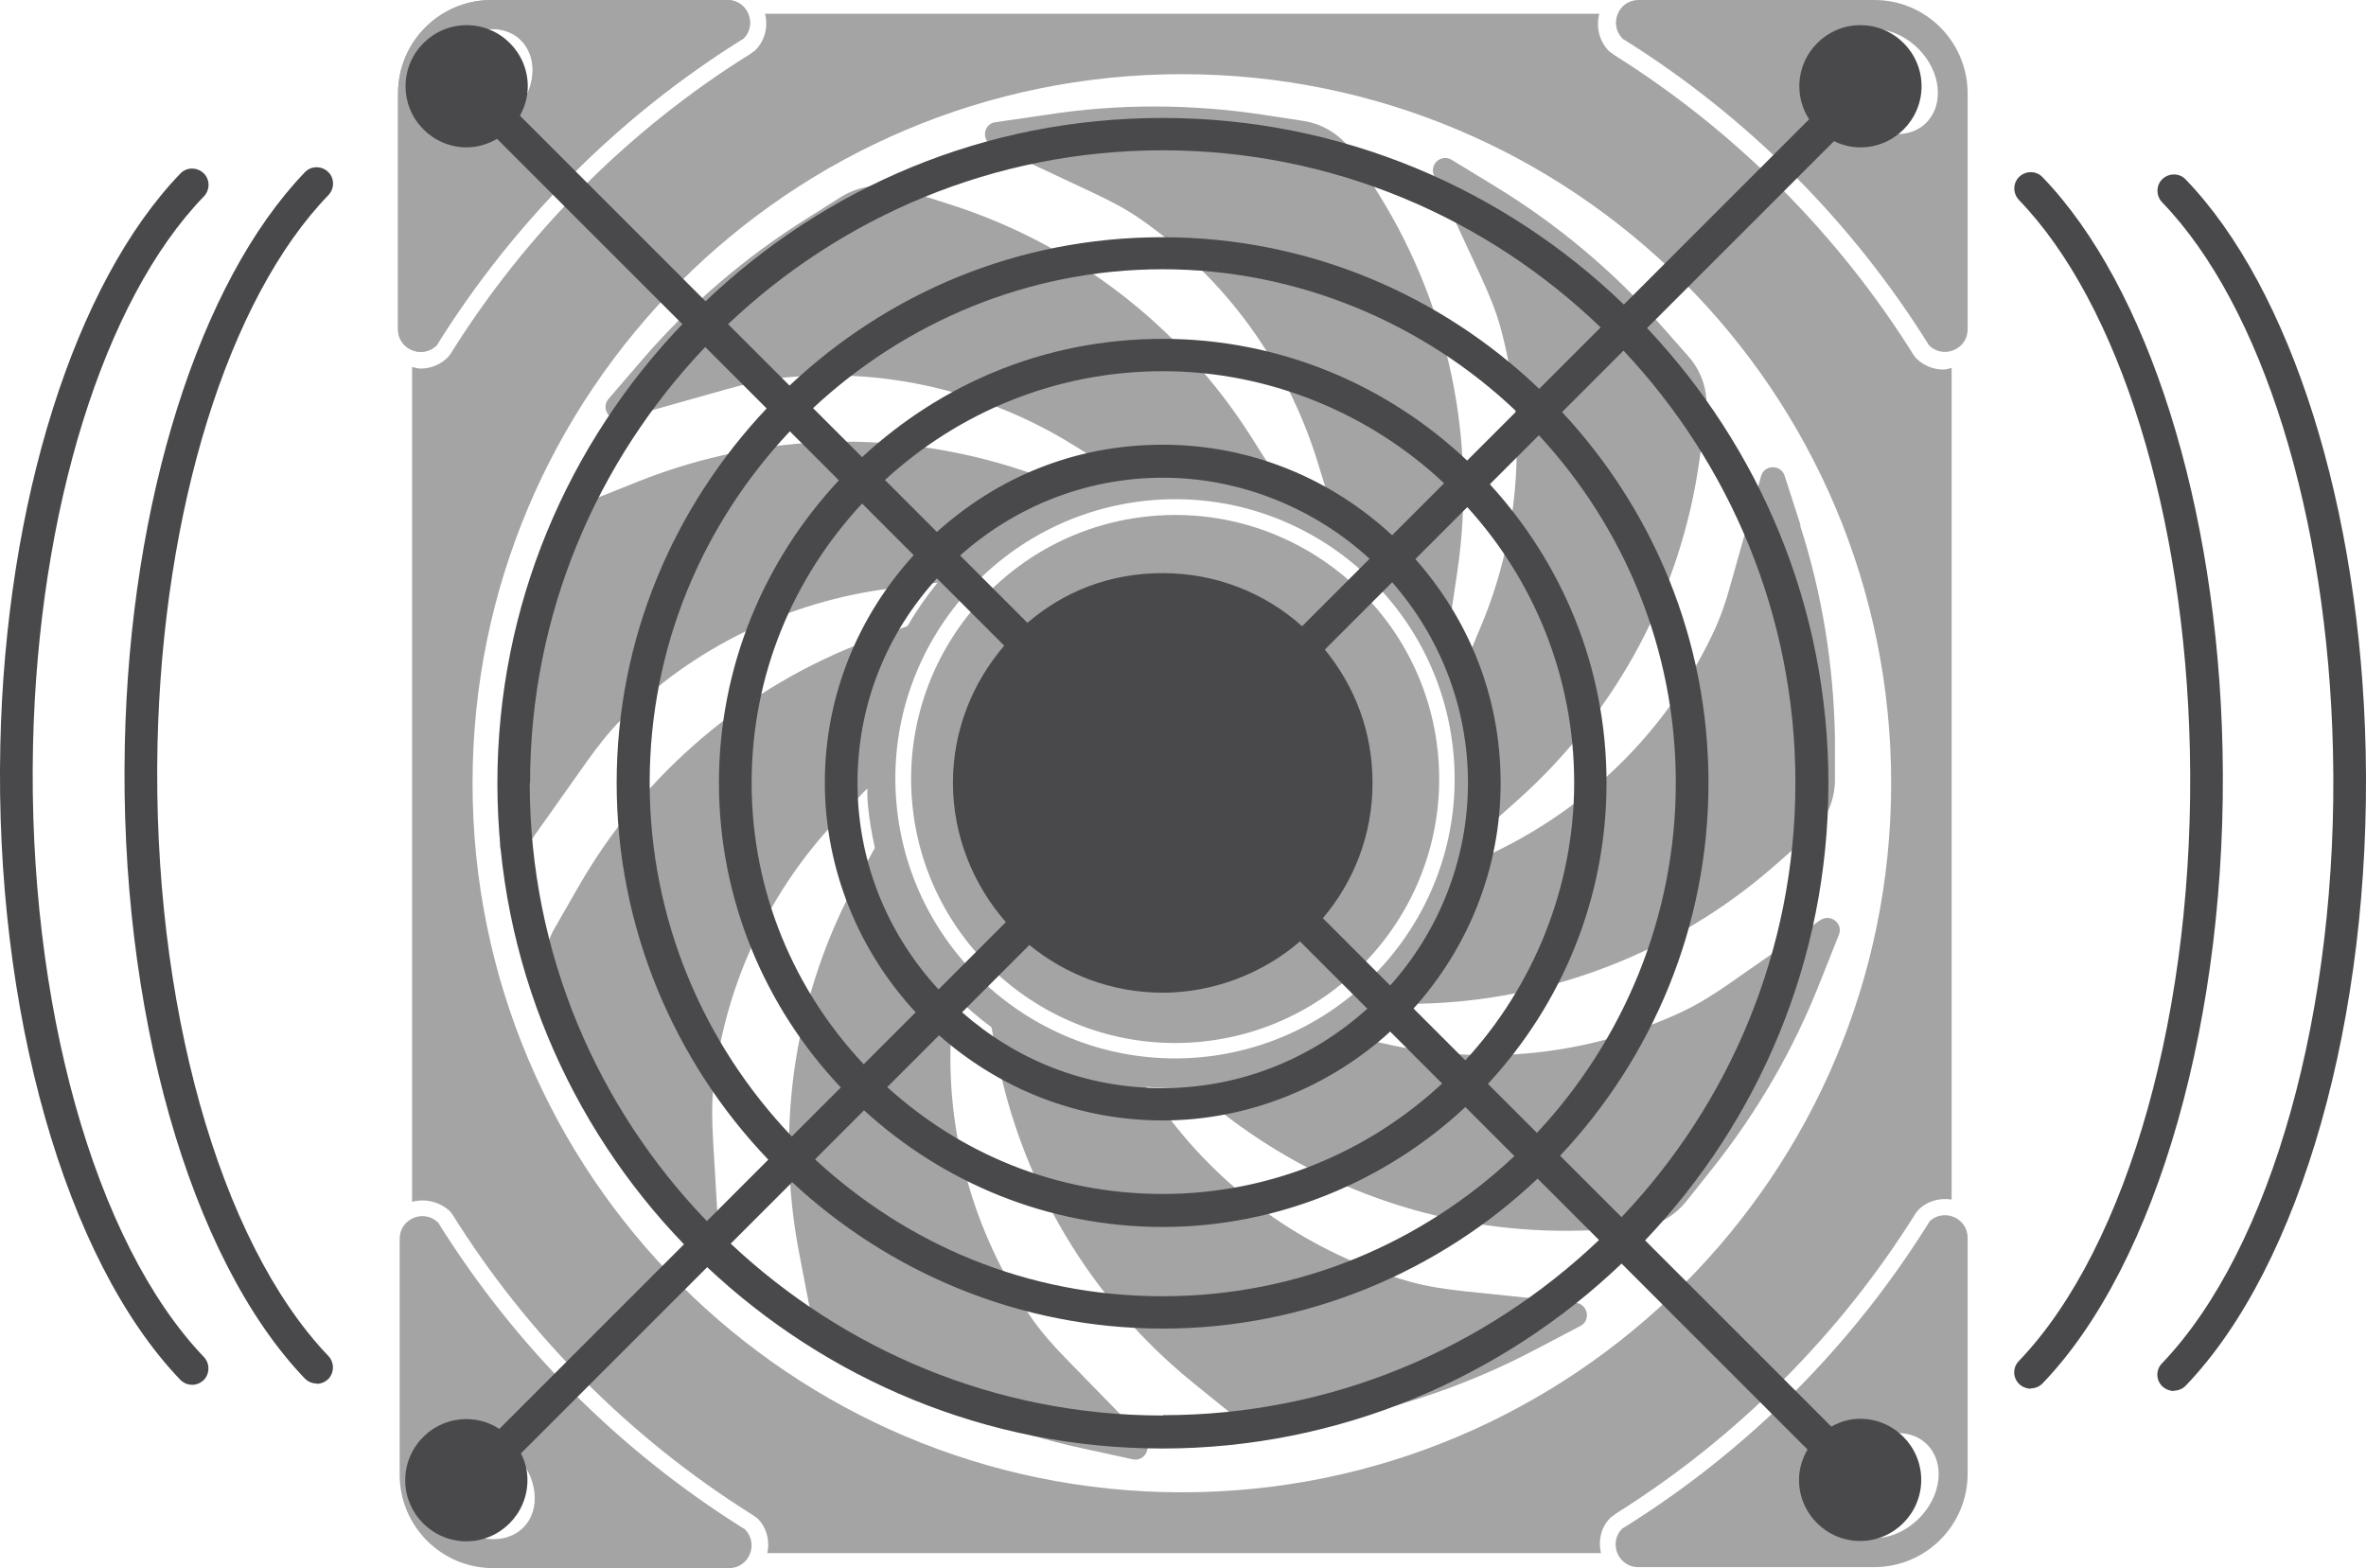
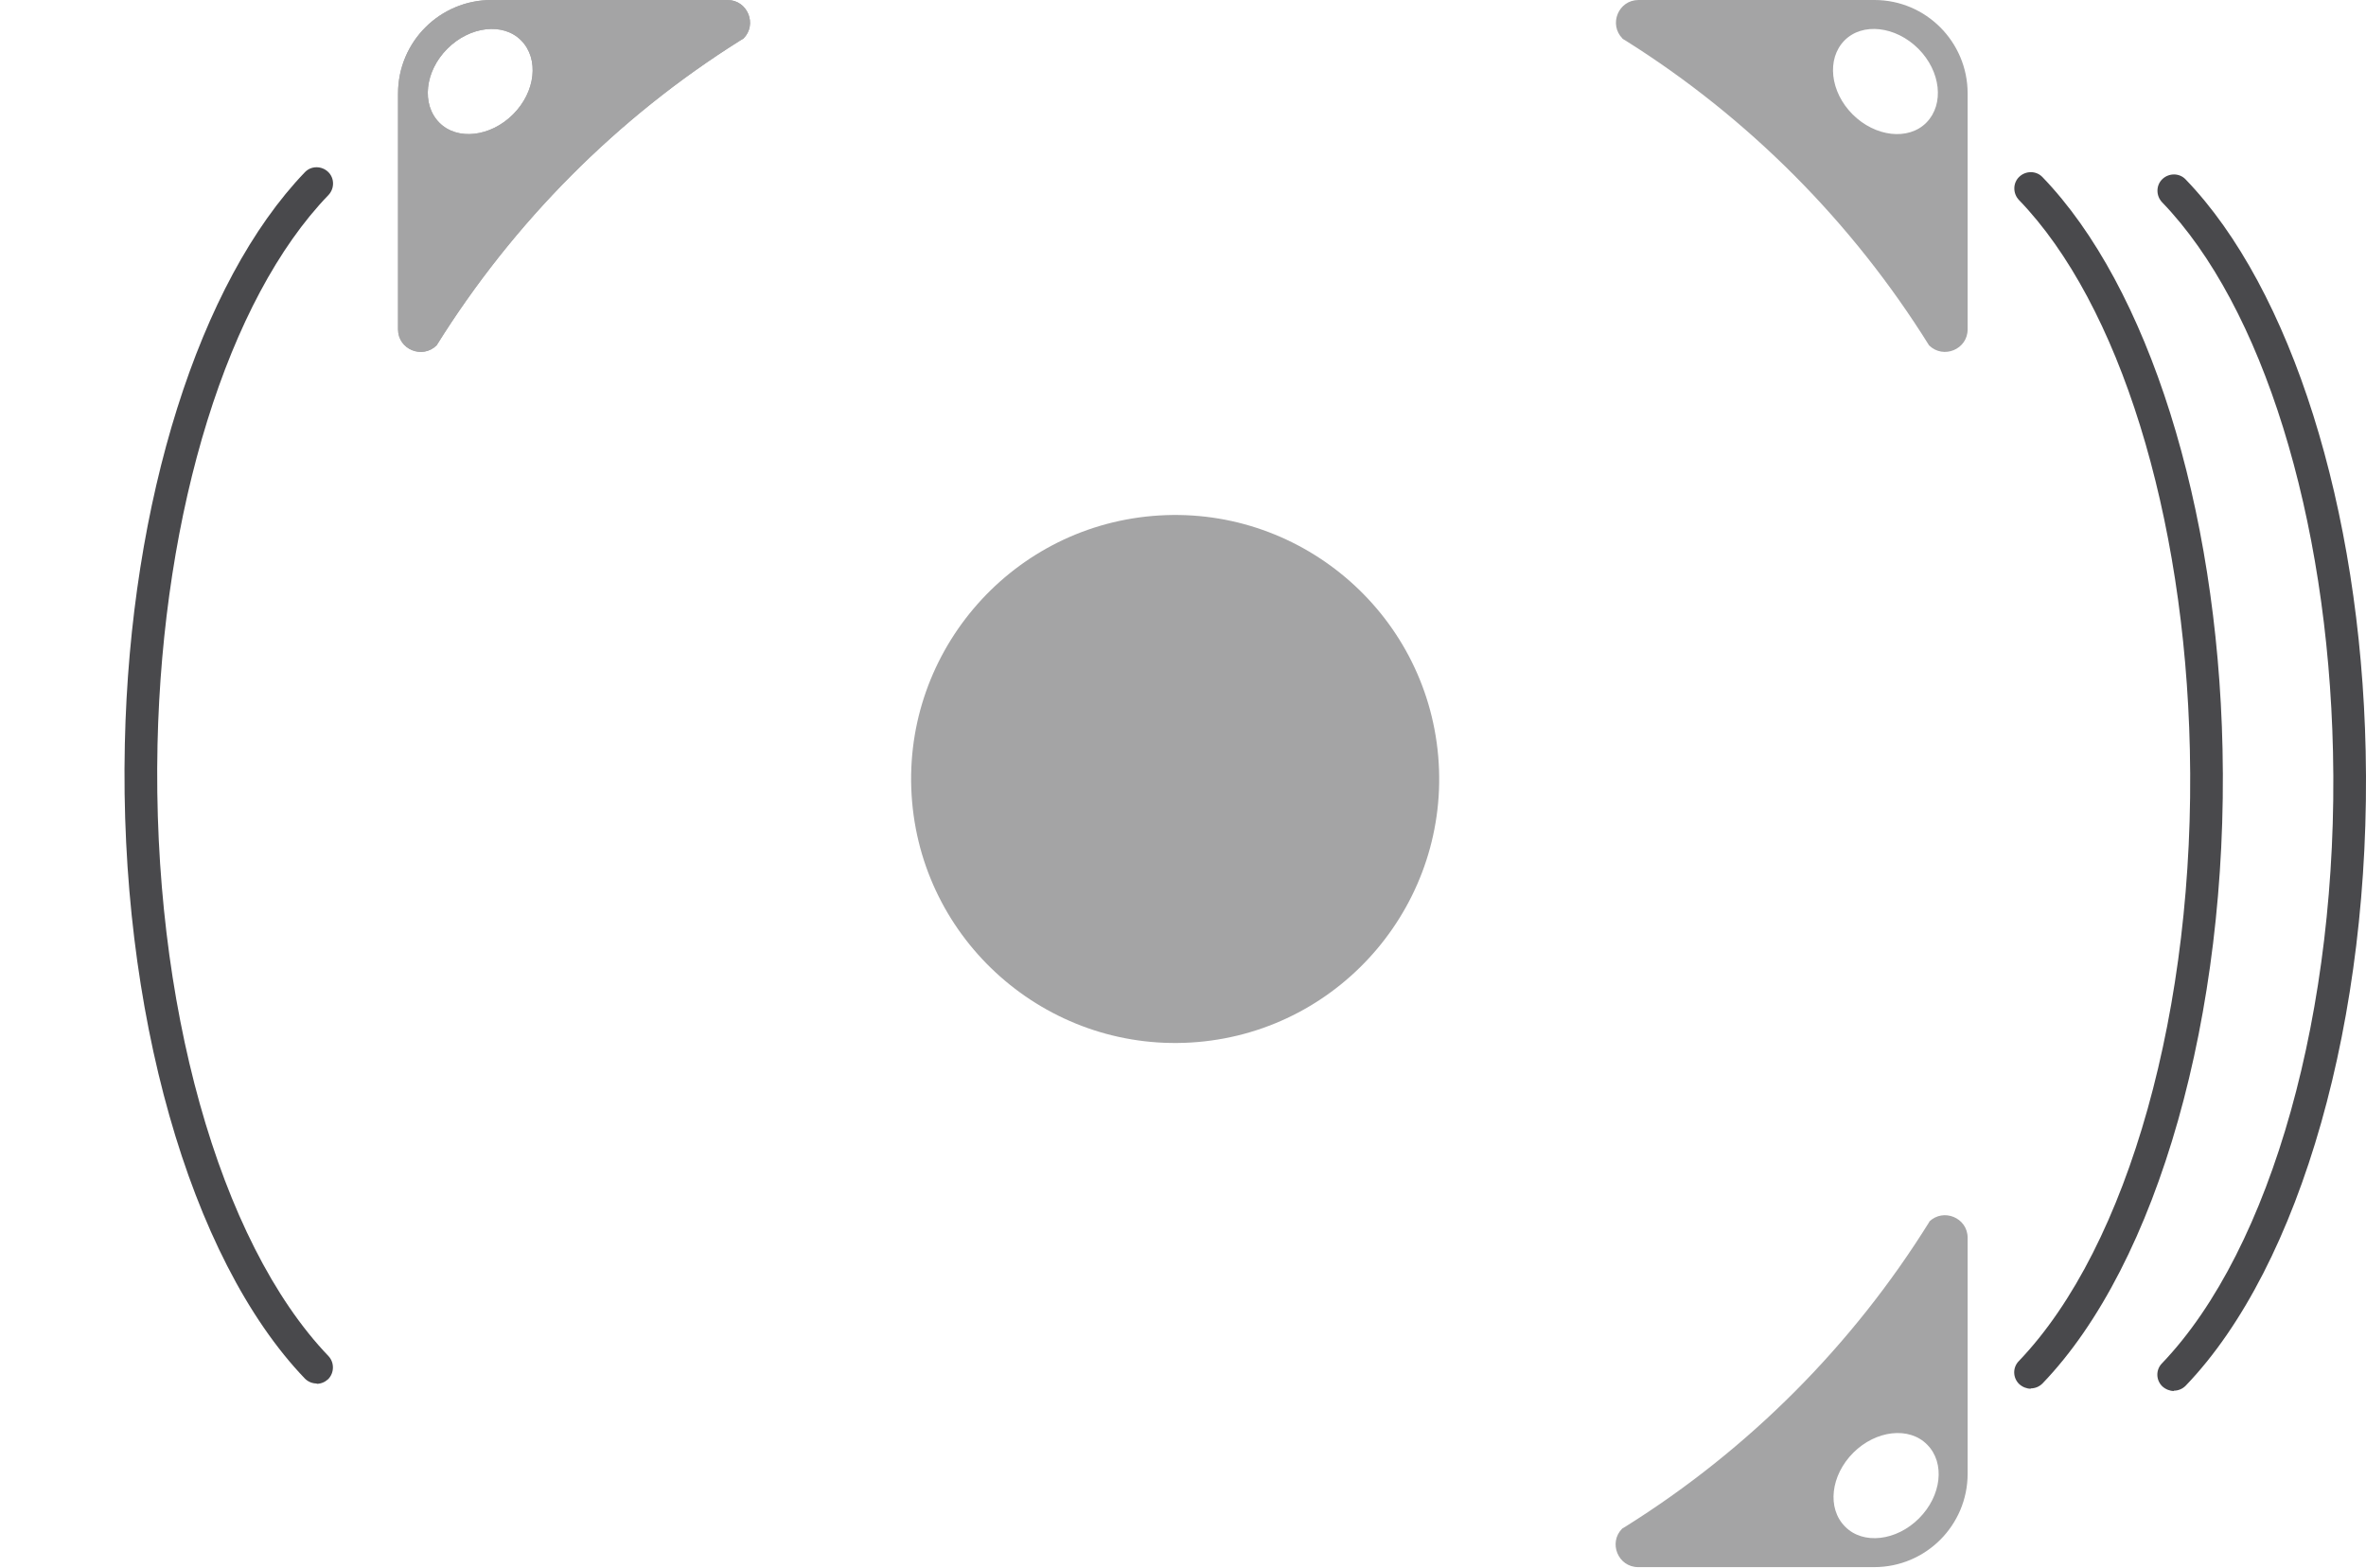
<svg xmlns="http://www.w3.org/2000/svg" id="Ebene_2" data-name="Ebene 2" viewBox="0 0 72.4 47.99">
  <defs>
    <style>
      .cls-1 {
        fill: #49494c;
      }

      .cls-2 {
        fill: #a4a4a5;
      }
    </style>
  </defs>
  <g id="excellent_acoustics_high_airflow_light">
    <g>
      <g>
        <path class="cls-2" d="M35.27,15.79c-4.44.38-7.74,4.3-7.36,8.74s4.3,7.74,8.74,7.36,7.74-4.3,7.36-8.74-4.3-7.74-8.74-7.36Z" />
-         <path class="cls-2" d="M55.1,16.08l-.49-1.52c-.11-.35-.62-.35-.72.01l-.92,3.27c-.15.55-.33,1.09-.58,1.6-1.35,2.82-3.61,5.11-6.42,6.52l-.9.45c.08-.29.15-.58.2-.88l1.2-1.07c2.99-2.68,4.95-6.32,5.52-10.29l.21-1.47c.09-.65-.1-1.31-.54-1.8l-.83-.94c-1.46-1.66-3.17-3.09-5.05-4.24l-1.36-.83c-.32-.19-.69.14-.54.48l1.43,3.08c.24.52.46,1.04.61,1.59.82,3.02.61,6.23-.6,9.12l-.54,1.29c-.14-.36-.29-.71-.47-1.04l.29-1.96c.58-3.97-.26-8.02-2.37-11.44l-.78-1.27c-.35-.56-.92-.94-1.57-1.04l-1.24-.19c-2.19-.33-4.41-.34-6.6,0l-1.58.23c-.37.05-.44.55-.1.71l3.07,1.44c.51.24,1.02.5,1.49.83,2.56,1.79,4.46,4.39,5.39,7.39l.51,1.66c-.47-.28-.96-.52-1.47-.72l-1.07-1.69c-2.15-3.39-5.43-5.91-9.26-7.12l-1.42-.45c-.63-.2-1.31-.11-1.87.24l-1.06.67c-1.87,1.17-3.56,2.62-5.01,4.3l-1.04,1.21c-.24.28.03.71.39.61l3.27-.92c.55-.15,1.1-.29,1.67-.34,3.11-.32,6.24.41,8.91,2.07l1.49.93c-.5.09-.98.22-1.44.38l-1.61-.54c-3.81-1.27-7.94-1.17-11.68.3l-1.38.55c-.61.24-1.09.74-1.3,1.36l-.41,1.18c-.72,2.09-1.12,4.28-1.18,6.49l-.05,1.59c0,.37.47.53.68.23l1.96-2.77c.33-.46.68-.92,1.08-1.32,2.22-2.2,5.11-3.61,8.22-4l1.45-.18c-.34.42-.65.86-.92,1.33l-1.14.42c-3.77,1.39-6.92,4.06-8.92,7.54l-.74,1.29c-.33.57-.39,1.26-.16,1.88l.43,1.18c.75,2.08,1.81,4.04,3.14,5.8l.96,1.27c.22.3.7.12.68-.25l-.2-3.39c-.03-.57-.05-1.14.02-1.7.35-3.1,1.72-6.01,3.91-8.26l.79-.81c0,.18,0,.35.02.53.04.44.12.87.21,1.29l-.49.89c-1.95,3.51-2.59,7.6-1.82,11.54l.28,1.46c.13.65.53,1.2,1.1,1.53l1.09.61c1.93,1.08,4.01,1.87,6.17,2.34l1.56.34c.36.08.61-.36.35-.63l-2.37-2.43c-.4-.41-.78-.83-1.1-1.3-1.76-2.58-2.63-5.68-2.43-8.81l.06-1.07c.36.37.75.71,1.17,1.02l.16.85c.76,3.94,2.88,7.49,6,10.02l1.16.94c.51.41,1.18.58,1.82.46l1.23-.23c2.17-.4,4.28-1.13,6.24-2.16l1.41-.74c.33-.17.23-.67-.14-.71l-3.38-.35c-.57-.06-1.13-.14-1.68-.29-3.01-.85-5.66-2.67-7.52-5.2l-.57-.77c.45.04.9.05,1.36.03l.89.7c3.15,2.49,7.07,3.79,11.09,3.67l1.49-.04c.66-.02,1.27-.33,1.69-.84l.78-.98c1.38-1.73,2.5-3.65,3.31-5.71l.59-1.48c.14-.35-.26-.66-.57-.45l-2.78,1.94c-.47.33-.95.63-1.46.87-2.83,1.32-6.03,1.67-9.09.97l-1.12-.25c.42-.28.81-.6,1.18-.95l.93-.02c4.01-.07,7.87-1.55,10.9-4.19l1.12-.98c.5-.43.78-1.06.77-1.72v-1.25c-.04-2.21-.39-4.41-1.07-6.51l.02.02ZM36.69,32.36c-4.7.4-8.85-3.09-9.26-7.79s3.09-8.85,7.79-9.26,8.85,3.09,9.26,7.79c.41,4.7-3.09,8.85-7.79,9.26Z" />
-         <path class="cls-2" d="M48.99,47.53c-.09-.39,0-.81.31-1.1l.18-.13c3.68-2.31,6.84-5.48,9.14-9.17l.07-.09c.27-.28.66-.39,1.03-.33V11.26c-.08.02-.16.05-.25.05-.31,0-.61-.12-.84-.35l-.07-.09c-2.3-3.69-5.46-6.86-9.14-9.17l-.18-.13c-.3-.3-.41-.74-.3-1.15h-25.53c.1.4,0,.82-.3,1.12l-.18.13c-3.69,2.3-6.85,5.48-9.15,9.17l-.07.09c-.23.23-.53.35-.84.35-.09,0-.17-.03-.26-.05v25.55c.41-.11.85,0,1.16.29l.07.09c2.3,3.69,5.46,6.86,9.14,9.17l.19.13c.29.28.39.69.31,1.07h25.52,0ZM14.46,23.97c0-11.98,9.72-21.7,21.71-21.7s21.7,9.72,21.7,21.7-9.72,21.7-21.7,21.7-21.71-9.71-21.71-21.7Z" />
        <path class="cls-2" d="M22.26,0h-7.22C13.46,0,12.18,1.28,12.18,2.86v7.22c0,.61.74.92,1.18.49,2.35-3.77,5.53-6.97,9.29-9.33l.1-.06C23.18.75,22.88,0,22.26,0ZM15.7,3.5c-.69.69-1.71.81-2.26.25s-.44-1.57.25-2.26c.69-.69,1.71-.81,2.26-.25.55.56.44,1.57-.25,2.26Z" />
        <path class="cls-2" d="M22.26,0h-7.22C13.46,0,12.18,1.28,12.18,2.86v7.22c0,.61.74.92,1.18.49,2.35-3.77,5.53-6.97,9.29-9.33l.1-.06C23.18.75,22.88,0,22.26,0ZM15.7,3.5c-.69.69-1.71.81-2.26.25s-.44-1.57.25-2.26c.69-.69,1.71-.81,2.26-.25.55.56.44,1.57-.25,2.26Z" />
        <path class="cls-2" d="M49.64,1.18l.1.06c3.76,2.36,6.94,5.56,9.29,9.33.44.43,1.18.12,1.18-.49V2.86C60.21,1.28,58.93,0,57.36,0h-7.22c-.62,0-.92.75-.49,1.18ZM56.44,1.24c.55-.56,1.57-.44,2.26.25.69.69.8,1.7.25,2.26s-1.57.44-2.26-.25-.8-1.7-.25-2.26Z" />
-         <path class="cls-2" d="M22.81,46.81l-.1-.06c-3.77-2.37-6.95-5.56-9.3-9.33-.43-.43-1.18-.13-1.18.49v7.22c0,1.58,1.28,2.86,2.86,2.86h7.22c.61,0,.92-.74.49-1.18h.01ZM16.01,46.75c-.56.56-1.57.44-2.26-.25-.69-.69-.81-1.71-.25-2.26.56-.56,1.57-.44,2.26.25s.81,1.71.25,2.26Z" />
        <path class="cls-2" d="M59.04,37.39c-2.35,3.78-5.53,6.97-9.3,9.33l-.1.06c-.43.43-.13,1.18.49,1.18h7.22c1.58,0,2.86-1.28,2.86-2.86v-7.22c0-.61-.74-.92-1.18-.49h0ZM58.72,46.47c-.69.69-1.71.81-2.26.25-.56-.56-.44-1.57.25-2.26s1.71-.81,2.26-.25c.56.56.44,1.57-.25,2.26Z" />
      </g>
      <g>
-         <path class="cls-1" d="M56.93,43.42c-.33,0-.63.09-.89.24l-5.7-5.7c3.47-3.65,5.61-8.57,5.61-13.99s-2.12-10.29-5.55-13.93l5.72-5.72c.25.12.52.19.81.19,1.03,0,1.87-.84,1.87-1.87s-.84-1.87-1.87-1.87-1.87.84-1.87,1.87c0,.37.11.72.3,1.01l-5.67,5.67c-3.66-3.53-8.63-5.71-14.11-5.71s-10.34,2.14-13.99,5.61l-5.68-5.68c.15-.27.24-.57.24-.9,0-1.03-.84-1.87-1.87-1.87s-1.87.84-1.87,1.87.84,1.87,1.87,1.87c.34,0,.65-.1.93-.26l5.67,5.67c-3.5,3.66-5.66,8.6-5.66,14.05s2.18,10.45,5.71,14.11l-5.65,5.65c-.29-.19-.63-.3-1.01-.3-1.03,0-1.87.84-1.87,1.87s.84,1.87,1.87,1.87,1.87-.84,1.87-1.87c0-.3-.07-.57-.2-.82l5.7-5.7c3.65,3.43,8.54,5.55,13.93,5.55s10.39-2.16,14.05-5.66l5.69,5.69c-.16.28-.26.59-.26.93,0,1.03.84,1.87,1.87,1.87s1.87-.84,1.87-1.87-.84-1.87-1.87-1.87ZM54.94,23.96c0,5.15-2.03,9.82-5.32,13.29l-1.88-1.88c2.81-2.99,4.54-7,4.54-11.41s-1.71-8.37-4.48-11.35l1.88-1.88c3.25,3.46,5.26,8.11,5.26,13.22ZM39.84,19.16c-1.13-1.01-2.62-1.62-4.26-1.62s-3.03.57-4.14,1.52l-2.06-2.06c1.65-1.47,3.82-2.38,6.21-2.38s4.65.95,6.32,2.48l-2.06,2.06ZM30.73,19.76c-.97,1.13-1.57,2.59-1.57,4.2s.62,3.12,1.62,4.26l-2.06,2.06c-1.54-1.67-2.48-3.88-2.48-6.32s.92-4.6,2.43-6.26l2.06,2.06ZM31.5,28.92c1.11.91,2.53,1.46,4.08,1.46s3.07-.59,4.2-1.57l2.06,2.06c-1.66,1.5-3.85,2.43-6.26,2.43s-4.5-.88-6.14-2.32l2.06-2.06ZM40.48,28.1c.95-1.12,1.52-2.56,1.52-4.14s-.55-2.97-1.46-4.08l2.06-2.06c1.44,1.64,2.32,3.79,2.32,6.14s-.9,4.55-2.38,6.2l-2.06-2.06ZM42.61,16.39c-1.85-1.72-4.31-2.78-7.03-2.78s-5.08,1.02-6.91,2.67l-1.59-1.59c2.24-2.06,5.22-3.33,8.5-3.33s6.36,1.31,8.61,3.43l-1.59,1.59ZM27.96,16.99c-1.68,1.84-2.72,4.28-2.72,6.96s1.06,5.18,2.78,7.03l-1.59,1.59c-2.12-2.25-3.43-5.28-3.43-8.61s1.29-6.3,3.38-8.55l1.59,1.59ZM28.73,31.68c1.83,1.62,4.22,2.61,6.85,2.61s5.12-1.04,6.96-2.72l1.59,1.59c-2.25,2.09-5.25,3.38-8.55,3.38s-6.2-1.25-8.43-3.27l1.59-1.59ZM43.25,30.87c1.65-1.83,2.67-4.25,2.67-6.91s-.99-5.02-2.61-6.85l1.59-1.59c2.03,2.23,3.27,5.19,3.27,8.43s-1.27,6.26-3.33,8.5l-1.59-1.59ZM44.9,14.1c-2.43-2.3-5.71-3.73-9.32-3.73s-6.78,1.38-9.2,3.62l-1.5-1.5c2.81-2.62,6.57-4.25,10.7-4.25s8,1.66,10.82,4.35l-1.5,1.5ZM25.67,14.7c-2.27,2.43-3.67,5.68-3.67,9.26s1.42,6.88,3.73,9.32l-1.5,1.5c-2.69-2.82-4.35-6.63-4.35-10.82s1.64-7.94,4.29-10.76l1.5,1.5ZM26.44,33.98c2.42,2.21,5.62,3.57,9.14,3.57s6.83-1.4,9.26-3.67l1.5,1.5c-2.81,2.65-6.59,4.29-10.76,4.29s-7.84-1.6-10.64-4.19l1.5-1.5ZM45.54,33.16c2.24-2.42,3.62-5.65,3.62-9.2s-1.36-6.72-3.57-9.14l1.5-1.5c2.59,2.8,4.19,6.53,4.19,10.64s-1.62,7.9-4.25,10.71l-1.5-1.5ZM35.58,4.6c5.2,0,9.92,2.07,13.4,5.42l-1.88,1.88c-3-2.87-7.06-4.64-11.53-4.64s-8.42,1.73-11.41,4.54l-1.88-1.88c3.47-3.29,8.14-5.32,13.29-5.32ZM16.22,23.96c0-5.17,2.05-9.86,5.36-13.34l1.88,1.88c-2.83,3-4.59,7.02-4.59,11.46s1.77,8.53,4.64,11.53l-1.88,1.88c-3.35-3.48-5.42-8.2-5.42-13.4ZM35.58,43.32c-5.12,0-9.76-2.01-13.22-5.26l1.88-1.88c2.98,2.77,6.97,4.48,11.35,4.48s8.47-1.75,11.46-4.59l1.88,1.88c-3.48,3.31-8.17,5.36-13.34,5.36Z" />
        <path class="cls-1" d="M62.14,42.5c-.12,0-.25-.05-.35-.14-.2-.19-.21-.51-.01-.71,3.35-3.5,5.41-10.84,5.23-18.71-.16-7.2-2.16-13.64-5.23-16.82-.19-.2-.19-.52.01-.71.2-.19.52-.19.71.01,3.23,3.35,5.35,10.06,5.51,17.5.18,8.12-1.98,15.75-5.51,19.42-.1.1-.23.15-.36.15Z" />
        <path class="cls-1" d="M66.52,42.57c-.12,0-.25-.05-.35-.14-.2-.19-.21-.51-.01-.71,3.35-3.5,5.41-10.84,5.23-18.71-.16-7.2-2.16-13.64-5.23-16.82-.19-.2-.19-.52.01-.71.2-.19.52-.19.71.01,3.23,3.35,5.35,10.06,5.51,17.5.18,8.12-1.98,15.75-5.51,19.42-.1.1-.23.15-.36.15Z" />
        <path class="cls-1" d="M9.69,42.34c-.13,0-.26-.05-.36-.15-3.53-3.68-5.69-11.3-5.51-19.42.16-7.44,2.28-14.14,5.51-17.5.19-.2.51-.2.71-.01.2.19.2.51.01.71-3.07,3.18-5.07,9.63-5.23,16.82-.17,7.87,1.88,15.21,5.23,18.71.19.2.18.52-.01.71-.1.09-.22.14-.35.14Z" />
-         <path class="cls-1" d="M5.88,42.38c-.13,0-.26-.05-.36-.15C1.99,38.55-.17,30.92.01,22.8.17,15.36,2.29,8.66,5.52,5.31c.19-.2.51-.2.71-.01.2.19.2.51.01.71C3.17,9.18,1.17,15.63,1.01,22.82c-.17,7.87,1.88,15.21,5.23,18.71.19.2.18.52-.01.71-.1.09-.22.14-.35.14Z" />
      </g>
    </g>
  </g>
</svg>